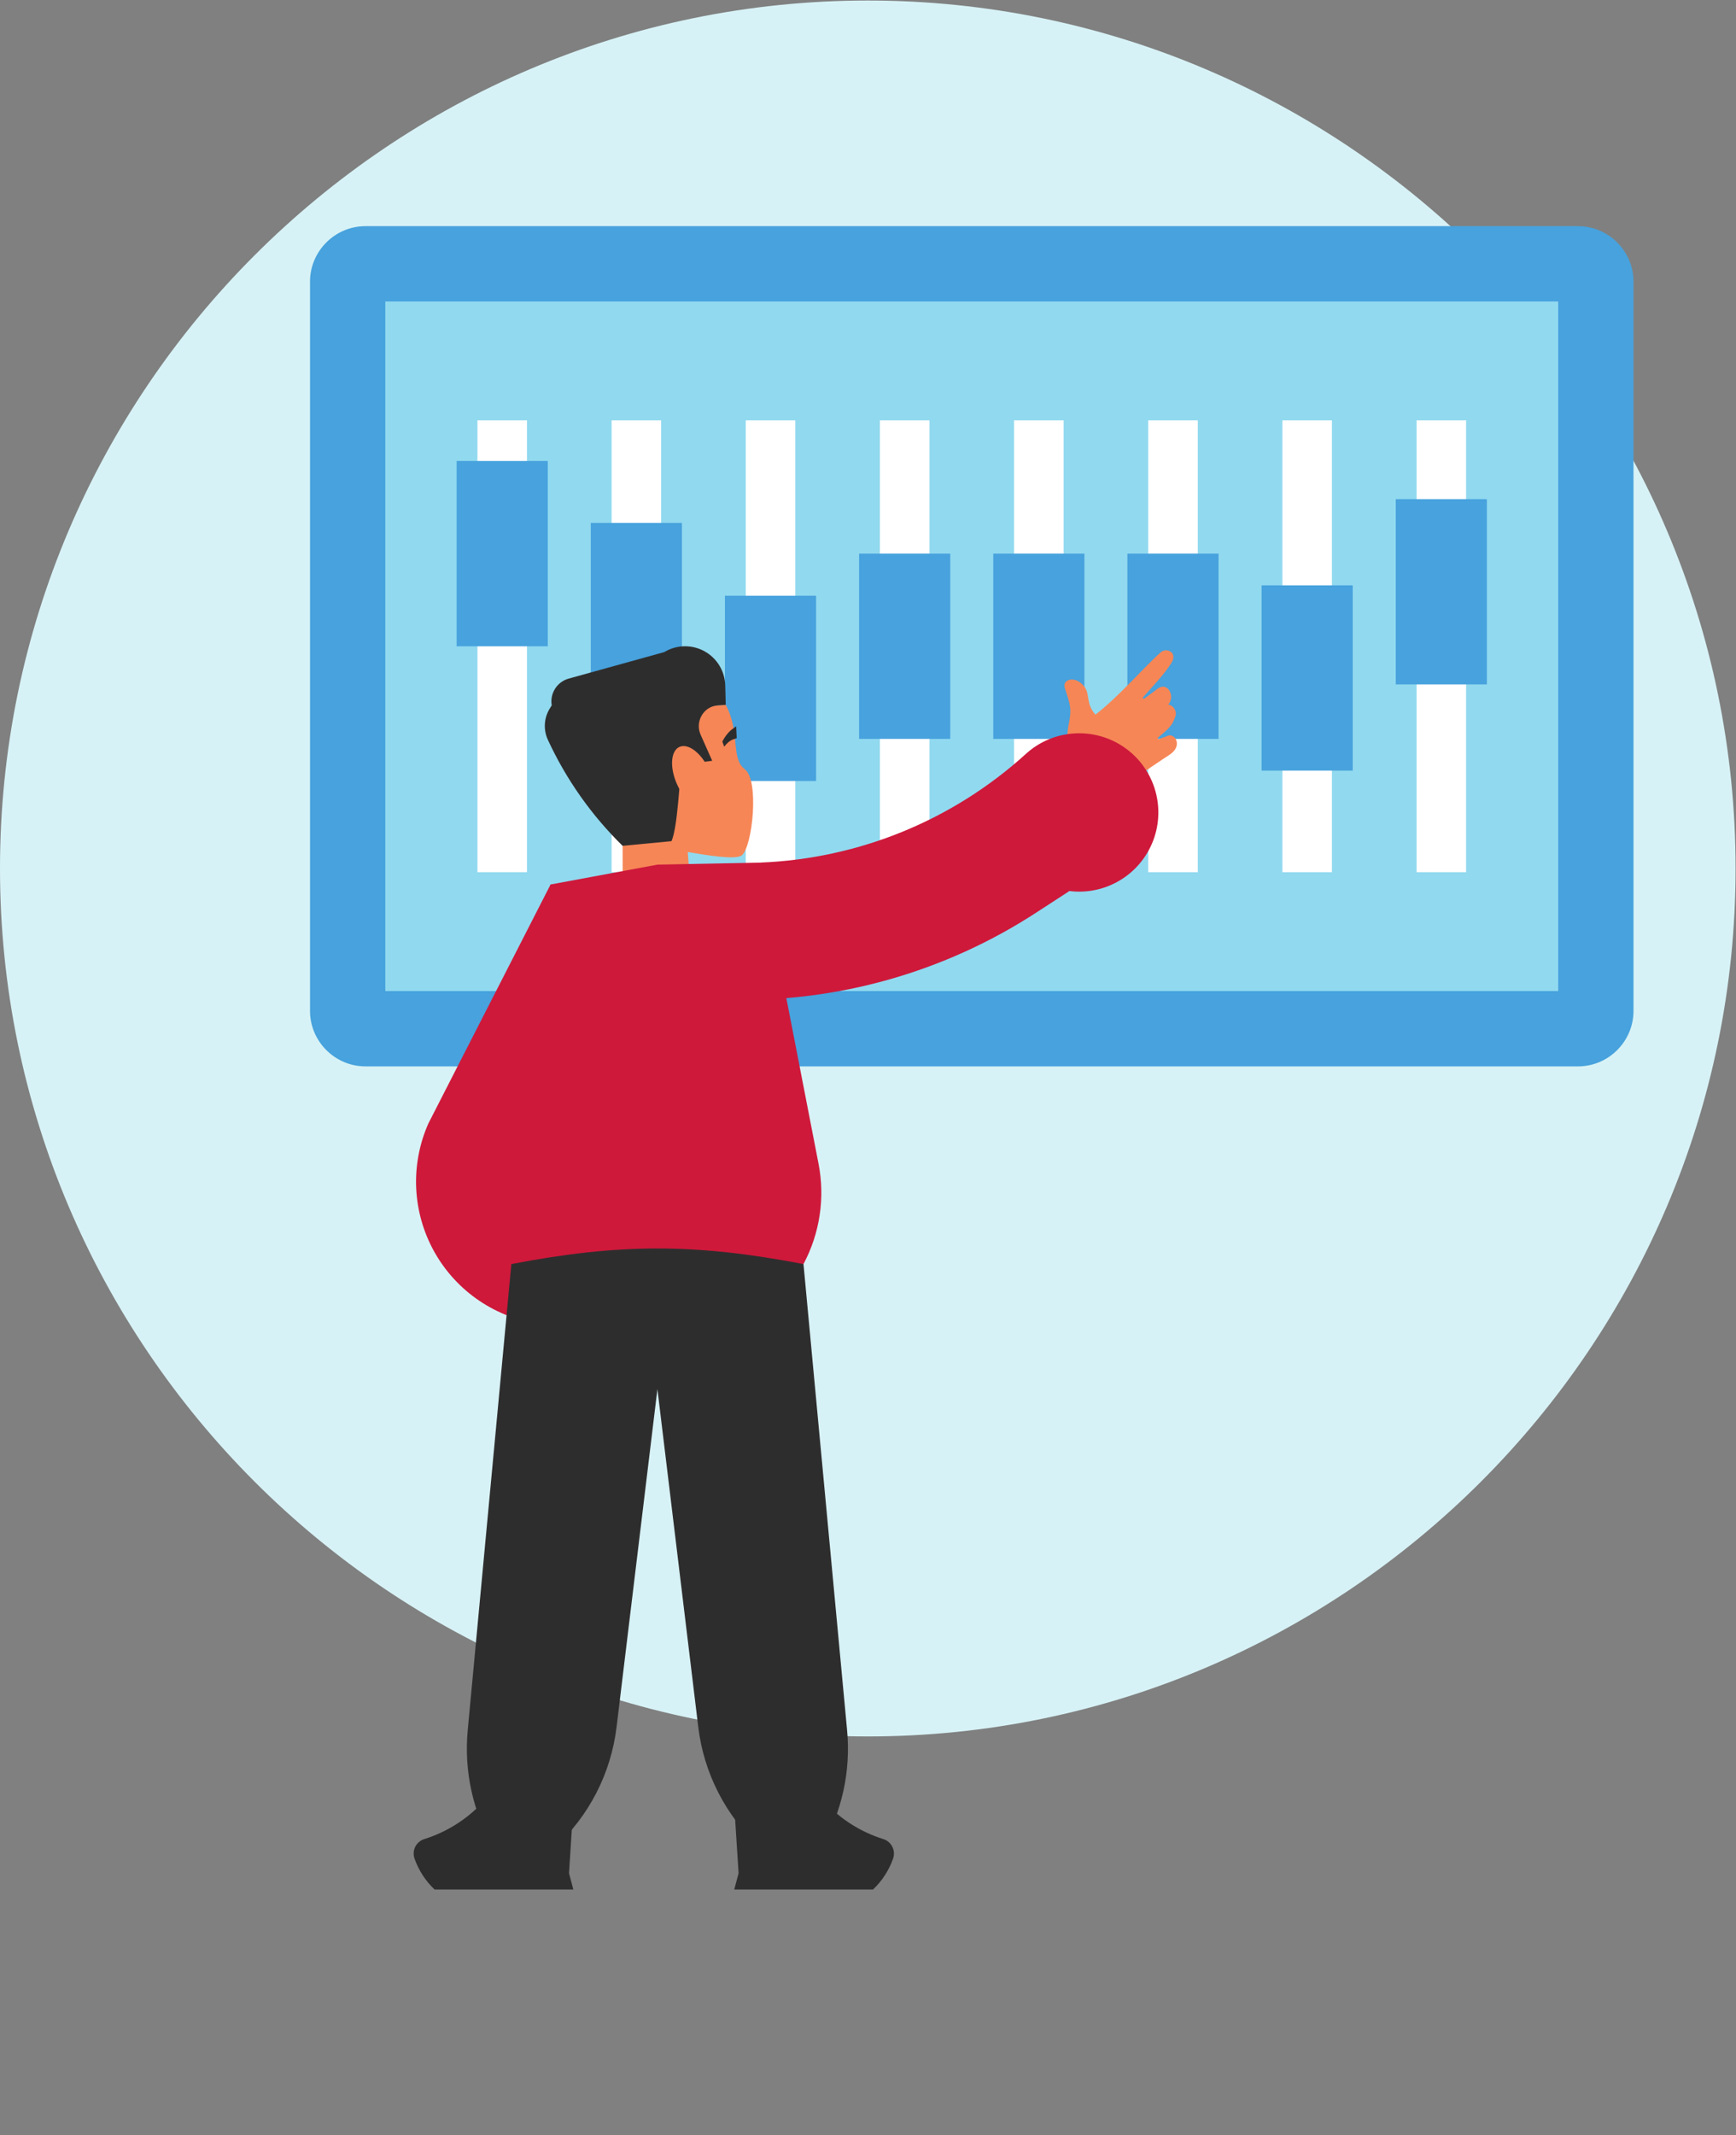
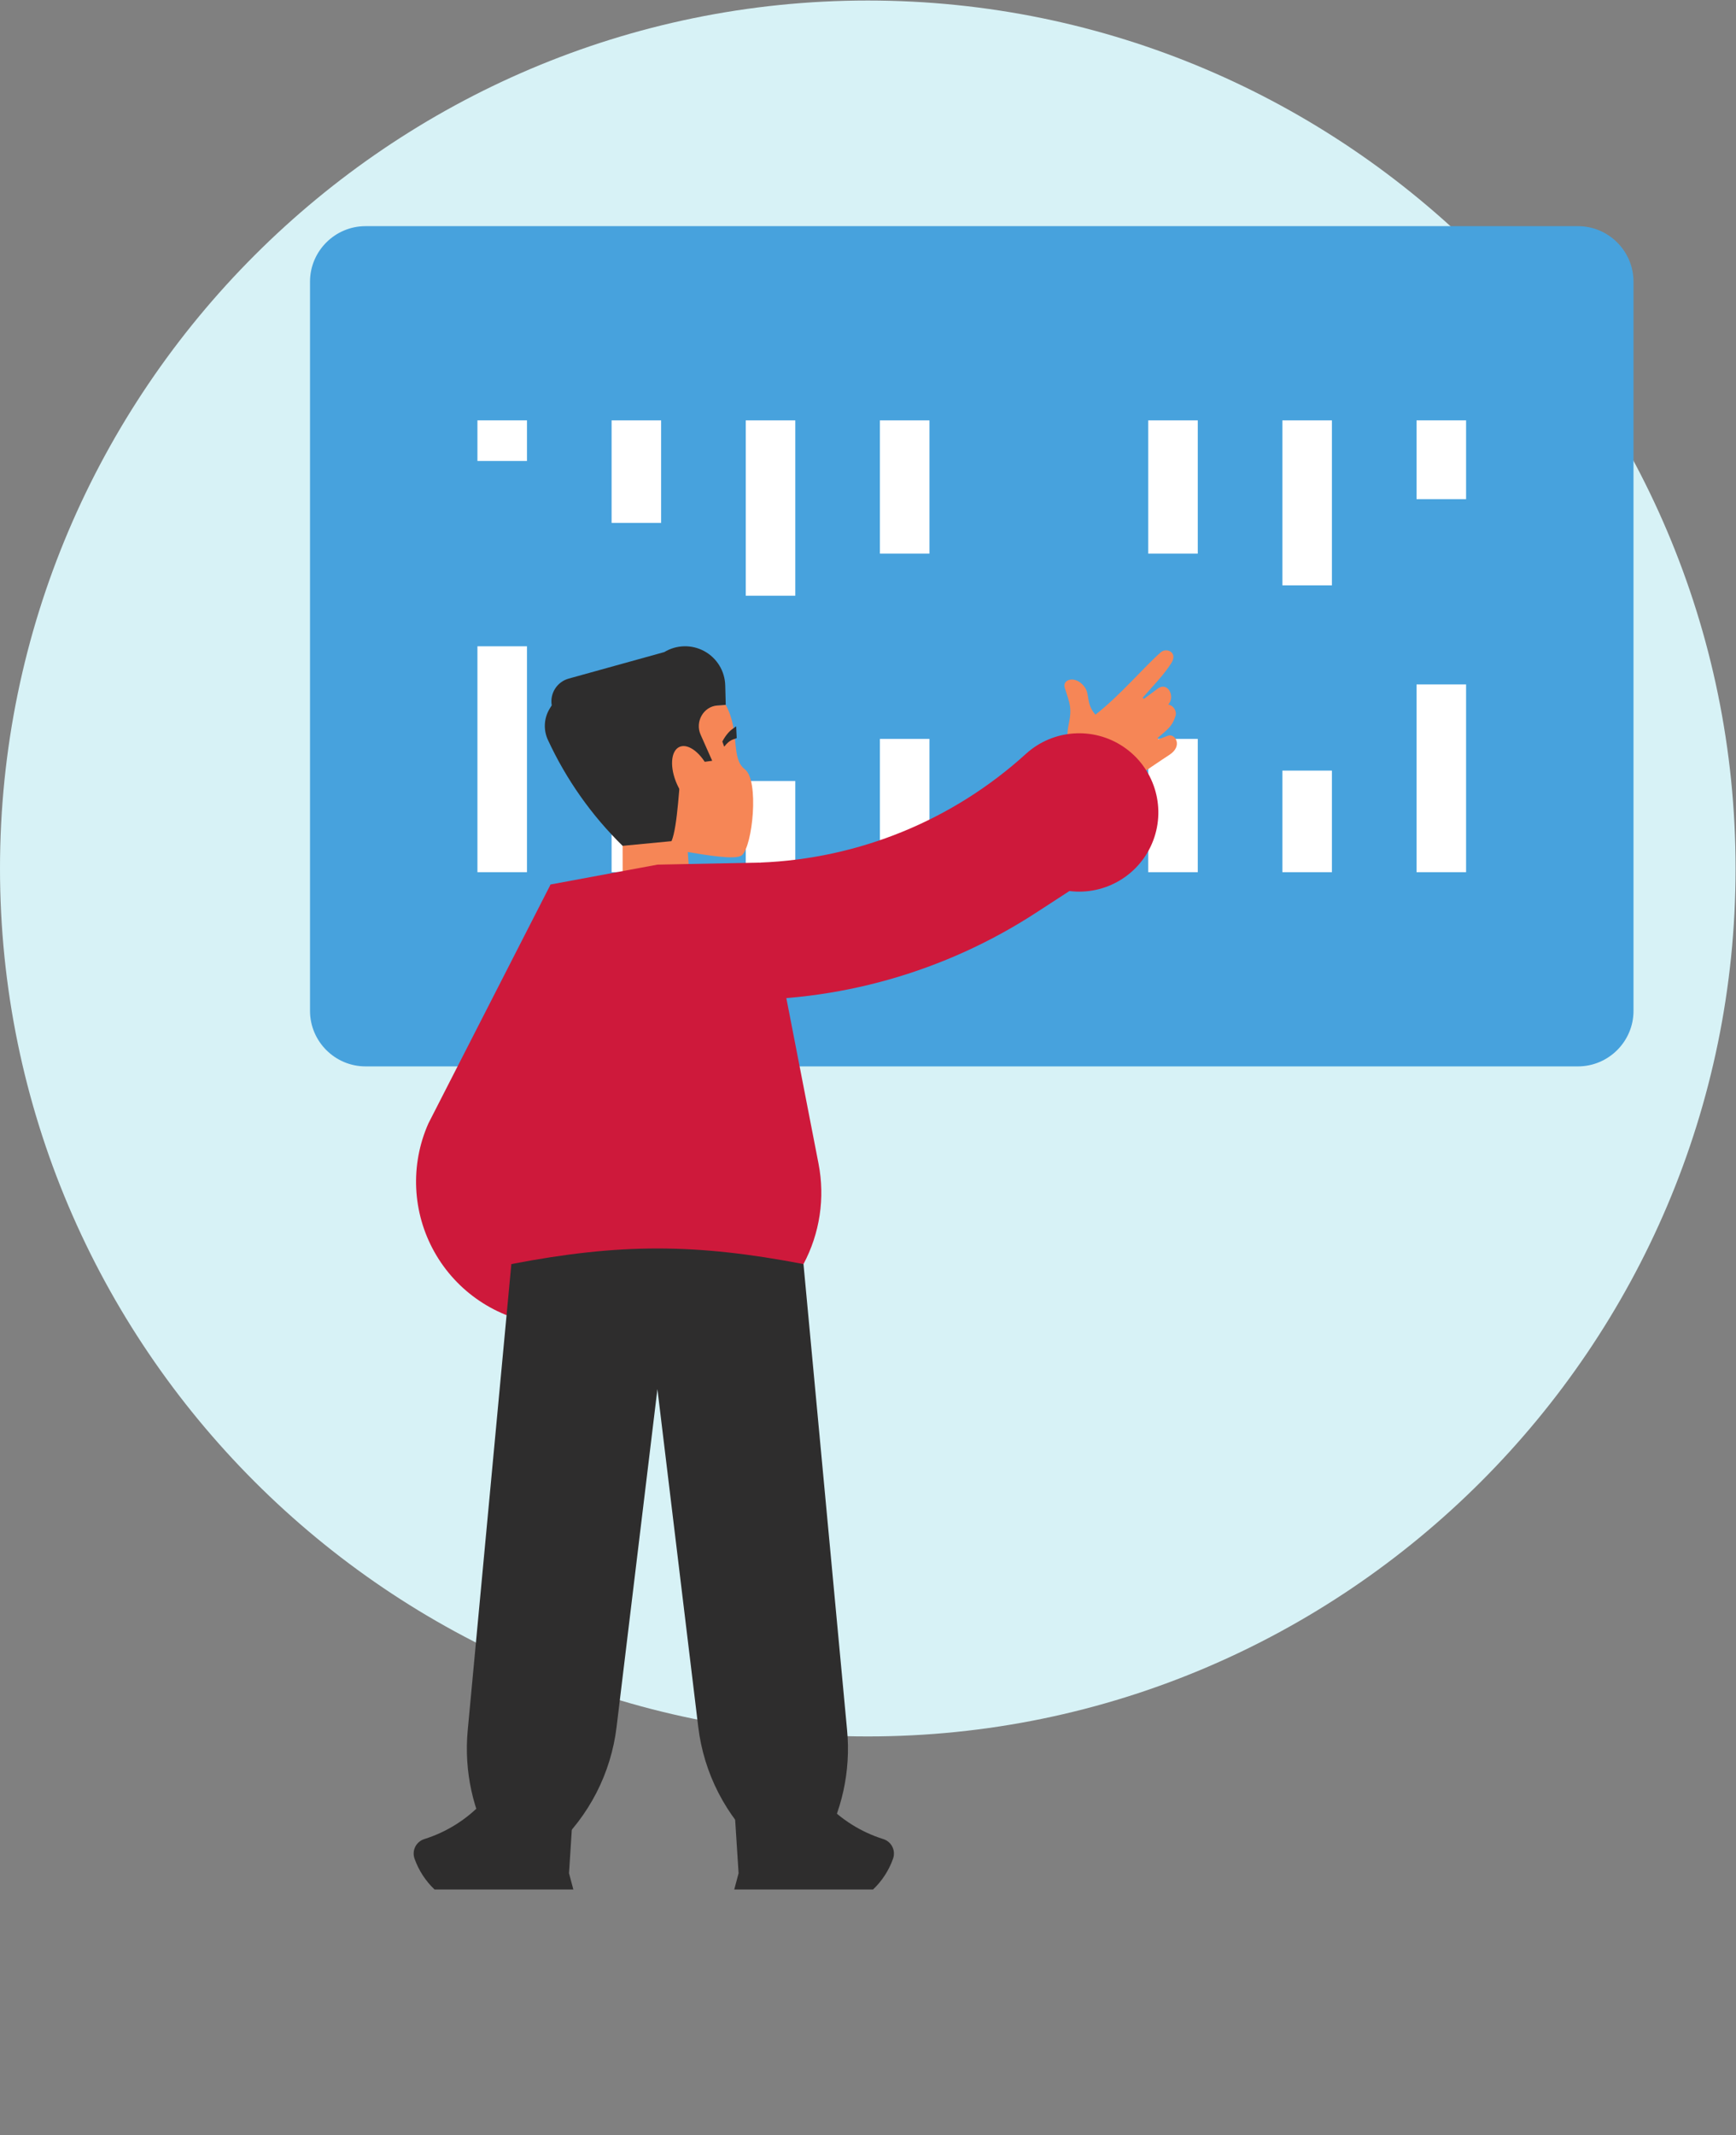
<svg xmlns="http://www.w3.org/2000/svg" xmlns:ns1="http://sodipodi.sourceforge.net/DTD/sodipodi-0.dtd" xmlns:ns2="http://www.inkscape.org/namespaces/inkscape" version="1.1" id="svg2" xml:space="preserve" width="658.453" height="809.667" viewBox="0 0 658.453 809.667" ns1:docname="man-adjusting-the-equalizerS.svg" ns2:version="1.0.2 (e86c870879, 2021-01-15)">
  <rect x="0" y="0" width="658.453" height="809.667" fill="#808080" stroke="none" />
  <defs id="defs6" />
  <ns1:namedview pagecolor="#ffffff" bordercolor="#666666" borderopacity="1" objecttolerance="10" gridtolerance="10" guidetolerance="10" ns2:pageopacity="0" ns2:pageshadow="2" ns2:window-width="1920" ns2:window-height="1025" id="namedview4" showgrid="false" ns2:zoom="1.0596953" ns2:cx="329.22665" ns2:cy="404.83334" ns2:window-x="0" ns2:window-y="0" ns2:window-maximized="1" ns2:current-layer="g10" />
  <g id="g10" ns2:groupmode="layer" ns2:label="ink_ext_XXXXXX" transform="matrix(1.333,0,0,-1.333,0,809.667)">
    <g id="g12" transform="scale(0.1)">
      <path d="m 2469.22,1134.1 c 1360,0 2469.22,1109.22 2469.22,2469.22 0,1360 -1109.22,2469.22 -2469.22,2469.22 C 1109.22,6072.54 0,4963.32 0,3603.32 0,2243.32 1109.22,1134.1 2469.22,1134.1" style="fill:#d7f2f6;fill-opacity:1;fill-rule:evenodd;stroke:none" id="path64" />
      <path d="m 1039.98,5430.62 h 3450.15 c 86.82,0 157.85,-71.03 157.85,-157.85 v -2074.6 c 0,-86.82 -71.03,-157.85 -157.85,-157.85 H 1039.98 c -86.828,0 -157.855,71.03 -157.855,157.85 v 2074.6 c 0,86.82 71.027,157.85 157.855,157.85" style="fill:#47a2dd;fill-opacity:1;fill-rule:evenodd;stroke:none" id="path66" />
-       <path d="M 1096.35,3254.55 H 4433.74 V 5216.39 H 1096.35 V 3254.55" style="fill:#91d9ef;fill-opacity:1;fill-rule:evenodd;stroke:none" id="path68" />
+       <path d="M 1096.35,3254.55 V 5216.39 H 1096.35 V 3254.55" style="fill:#91d9ef;fill-opacity:1;fill-rule:evenodd;stroke:none" id="path68" />
      <path d="m 1358.49,3592.79 h 140.94 V 4878.14 H 1358.49 V 3592.79" style="fill:#ffffff;fill-opacity:1;fill-rule:evenodd;stroke:none" id="path70" />
      <path d="m 1299.3,4235.47 h 259.32 v 527.11 H 1299.3 v -527.11" style="fill:#47a2dd;fill-opacity:1;fill-rule:evenodd;stroke:none" id="path72" />
      <path d="m 1740.23,4878.14 c 46.98,0 93.96,0 140.94,0 0,-428.44 0,-856.89 0,-1285.35 -46.98,0 -93.96,0 -140.94,0 0,428.46 0,856.91 0,1285.35" style="fill:#ffffff;fill-opacity:1;fill-rule:evenodd;stroke:none" id="path74" />
      <path d="m 1681.04,4586.4 c 86.44,0 172.89,0 259.33,0 0,-175.7 0,-351.4 0,-527.1 -86.44,0 -172.89,0 -259.33,0 0,175.7 0,351.4 0,527.1" style="fill:#47a2dd;fill-opacity:1;fill-rule:evenodd;stroke:none" id="path76" />
      <path d="m 2121.97,4878.14 c 46.98,0 93.97,0 140.94,0 0,-428.44 0,-856.89 0,-1285.35 -46.97,0 -93.96,0 -140.94,0 0,428.46 0,856.91 0,1285.35" style="fill:#ffffff;fill-opacity:1;fill-rule:evenodd;stroke:none" id="path78" />
      <path d="m 2062.77,4379.22 c 86.45,0 172.89,0 259.33,0 0,-175.69 0,-351.4 0,-527.1 -86.44,0 -172.88,0 -259.33,0 0,175.7 0,351.41 0,527.1" style="fill:#47a2dd;fill-opacity:1;fill-rule:evenodd;stroke:none" id="path80" />
      <path d="m 2503.71,4878.14 c 46.97,0 93.97,0 140.95,0 0,-428.44 0,-856.89 0,-1285.35 -46.98,0 -93.98,0 -140.95,0 0,428.46 0,856.91 0,1285.35" style="fill:#ffffff;fill-opacity:1;fill-rule:evenodd;stroke:none" id="path82" />
      <path d="m 2444.51,4499.02 c 86.46,0 172.89,0 259.34,0 0,-175.7 0,-351.4 0,-527.1 -86.45,0 -172.88,0 -259.34,0 0,175.7 0,351.4 0,527.1" style="fill:#47a2dd;fill-opacity:1;fill-rule:evenodd;stroke:none" id="path84" />
-       <path d="m 2885.45,4878.14 c 46.98,0 93.96,0 140.94,0 0,-428.44 0,-856.89 0,-1285.35 -46.98,0 -93.96,0 -140.94,0 0,428.46 0,856.91 0,1285.35" style="fill:#ffffff;fill-opacity:1;fill-rule:evenodd;stroke:none" id="path86" />
      <path d="m 2826.26,4499.02 c 86.44,0 172.88,0 259.33,0 0,-175.7 0,-351.4 0,-527.1 -86.45,0 -172.89,0 -259.33,0 0,175.7 0,351.4 0,527.1" style="fill:#47a2dd;fill-opacity:1;fill-rule:evenodd;stroke:none" id="path88" />
      <path d="m 3267.19,4878.14 c 46.98,0 93.95,0 140.94,0 0,-428.44 0,-856.89 0,-1285.35 -46.99,0 -93.96,0 -140.94,0 0,428.46 0,856.91 0,1285.35" style="fill:#ffffff;fill-opacity:1;fill-rule:evenodd;stroke:none" id="path90" />
      <path d="m 3207.99,4499.02 c 86.44,0 172.89,0 259.32,0 0,-175.7 0,-351.4 0,-527.1 -86.43,0 -172.88,0 -259.32,0 0,175.7 0,351.4 0,527.1" style="fill:#47a2dd;fill-opacity:1;fill-rule:evenodd;stroke:none" id="path92" />
      <path d="m 3648.94,4878.14 c 46.98,0 93.95,0 140.93,0 0,-428.44 0,-856.89 0,-1285.35 -46.98,0 -93.95,0 -140.93,0 0,428.46 0,856.91 0,1285.35" style="fill:#ffffff;fill-opacity:1;fill-rule:evenodd;stroke:none" id="path94" />
      <path d="m 3589.74,4408.82 c 86.44,0 172.89,0 259.31,0 0,-175.7 0,-351.4 0,-527.1 -86.42,0 -172.87,0 -259.31,0 0,175.7 0,351.4 0,527.1" style="fill:#47a2dd;fill-opacity:1;fill-rule:evenodd;stroke:none" id="path96" />
      <path d="m 4030.66,3592.79 h 140.95 V 4878.14 H 4030.66 V 3592.79" style="fill:#ffffff;fill-opacity:1;fill-rule:evenodd;stroke:none" id="path98" />
      <path d="m 3971.47,4126.95 h 259.33 v 527.1 h -259.33 v -527.1" style="fill:#47a2dd;fill-opacity:1;fill-rule:evenodd;stroke:none" id="path100" />
      <path d="m 3081.59,3868.16 -15.38,22.32 c -25.3,35.04 -34.61,79.15 -25.6,121.43 10.52,49.43 3.1,60.3 -11.07,105.87 -7.3,23.5 30.16,36.13 55.87,2.85 17.12,-22.18 3.01,-46.81 31.49,-79.74 68.19,52.55 139.65,137.08 186.36,177.75 15.55,13.55 49.21,0.14 29.59,-31.09 -20.25,-32.24 -50.88,-63.7 -81.58,-98.45 l 3.66,-3.31 38.57,28.66 c 30.46,22.64 51.39,-24 30.46,-44.71 14.66,-2.22 25.3,-18.32 20.81,-32.65 -9.1,-29.01 -21.86,-37.88 -50.76,-62.33 l 1.89,-4.15 27.39,10.41 c 19.89,7.56 43.8,-28.86 3.92,-54.56 -15.89,-10.24 -83.05,-55.21 -104.55,-71.67 -43.73,-33.5 -104.26,-27.23 -141.07,13.37" style="fill:#f68656;fill-opacity:1;fill-rule:evenodd;stroke:none" id="path102" />
      <path d="m 2162.5,3620.08 c 280.79,10.8 548.76,120.35 756.7,309.34 77.01,69.99 191.97,78.12 278.07,19.65 86.1,-58.48 120.93,-168.33 84.25,-265.73 -36.67,-97.4 -135.31,-157.01 -238.59,-144.17 l -95.18,-61.86 c -260.16,-169.11 -565.48,-255.4 -875.67,-247.48 l 90.42,390.25" style="fill:#ce193b;fill-opacity:1;fill-rule:evenodd;stroke:none" id="path104" />
      <path d="m 1566.62,3557.78 -347.63,-679.74 c -52.35,-117.94 -45.93,-253.68 17.33,-366.15 63.26,-112.47 175.93,-188.45 303.91,-204.95 l 295.06,888.38 -268.67,362.46" style="fill:#ce193b;fill-opacity:1;fill-rule:evenodd;stroke:none" id="path106" />
      <path d="M 1870.62,2769.39 1455,2477.9 1330.83,1151.3 c -10.85,-115.99 14.81,-232.468 73.4,-333.159 h 174.08 c 97.72,89.558 160.18,211.079 176.08,342.649 l 116.23,961.36 116.22,-961.36 c 15.9,-131.57 78.37,-253.091 176.09,-342.649 h 174.08 c 58.58,100.691 84.24,217.169 73.38,333.159 l -124.15,1326.6 -415.62,291.49" style="fill:#2e2d2d;fill-opacity:1;fill-rule:evenodd;stroke:none" id="path108" />
      <path d="m 2065.04,4068.81 c 41.97,-77.93 13.16,-151.73 54.43,-183.36 41.27,-31.65 21.92,-218.64 -8.45,-244.5 -17.03,-14.48 -105.42,1.13 -154.01,9.16 l 6.35,-89.37 -191.65,34.9 -0.17,97.69 -147.63,342.59 441.13,32.89" style="fill:#f68656;fill-opacity:1;fill-rule:evenodd;stroke:none" id="path110" />
      <path d="m 2065.05,4068.81 -1.46,55.36 c -1.06,40.72 -23.72,77.79 -59.47,97.32 -35.75,19.52 -79.19,18.54 -114.02,-2.58 l -271.91,-75.42 c -33.22,-9.22 -54.08,-42.08 -48.28,-76.07 l -5.46,-8.78 c -16.76,-26.99 -18.83,-60.59 -5.49,-89.43 52.03,-112.53 124.08,-214.69 212.63,-301.48 l 139.15,13.32 c 17.86,41.74 22.17,171.97 28.77,216.89 l 86.97,11.73 -32.99,74.32 c -16.23,36.58 7.8,80.04 47.7,83.04 l 23.86,1.78" style="fill:#2e2d2d;fill-opacity:1;fill-rule:evenodd;stroke:none" id="path112" />
      <path d="m 1933.27,3949.14 c -25.19,-11.39 -28.12,-59.29 -6.56,-106.97 21.58,-47.67 59.5,-77.09 84.69,-65.68 25.19,11.4 28.12,59.29 6.55,106.97 -21.57,47.68 -59.49,77.08 -84.68,65.68" style="fill:#f68656;fill-opacity:1;fill-rule:evenodd;stroke:none" id="path114" />
      <path d="m 2094.67,4007.75 1.6,-33.53 -10.37,-3.81 c -9.02,-3.32 -17.61,-10.35 -25.22,-20.65 l -5.31,14.7 c 8.33,15.83 18.21,28.04 29.01,35.85 l 10.29,7.44" style="fill:#2e2d2d;fill-opacity:1;fill-rule:evenodd;stroke:none" id="path116" />
      <path d="m 1870.62,3614.24 291.88,5.84 166.56,-856.64 c 18.93,-97.28 3.79,-198.1 -42.83,-285.54 -307.73,59.16 -523.5,59.16 -831.23,0 -46.63,87.44 -61.75,188.26 -42.83,285.54 l 154.45,794.34 304,56.46" style="fill:#ce193b;fill-opacity:1;fill-rule:evenodd;stroke:none" id="path118" />
      <path d="m 2303.63,993.211 43.21,-46.27 c 45.51,-48.769 102.91,-84.91 166.57,-104.878 11.17,-3.504 20.44,-11.403 25.67,-21.864 5.24,-10.469 6,-22.629 2.09,-33.687 -11.79,-33.391 -31.36,-63.524 -57.07,-87.922 h -394.86 l 12.34,46.289 -10.8,168.121 c -3.35,52.199 27.8,100.47 76.74,118.91 48.94,18.44 100.59,-0.63 136.11,-38.699" style="fill:#2e2d2d;fill-opacity:1;fill-rule:evenodd;stroke:none" id="path120" />
      <path d="m 1417.03,993.211 -43.19,-46.27 c -45.53,-48.769 -102.92,-84.91 -166.58,-104.878 -11.17,-3.504 -20.44,-11.403 -25.68,-21.864 -5.24,-10.469 -5.99,-22.629 -2.09,-33.687 11.8,-33.391 31.36,-63.524 57.07,-87.922 h 394.87 l -12.34,46.289 10.8,168.121 c 3.35,52.199 -27.8,100.47 -76.75,118.91 -48.94,18.44 -100.58,-0.63 -136.11,-38.699" style="fill:#2e2d2d;fill-opacity:1;fill-rule:evenodd;stroke:none" id="path122" />
    </g>
  </g>
</svg>